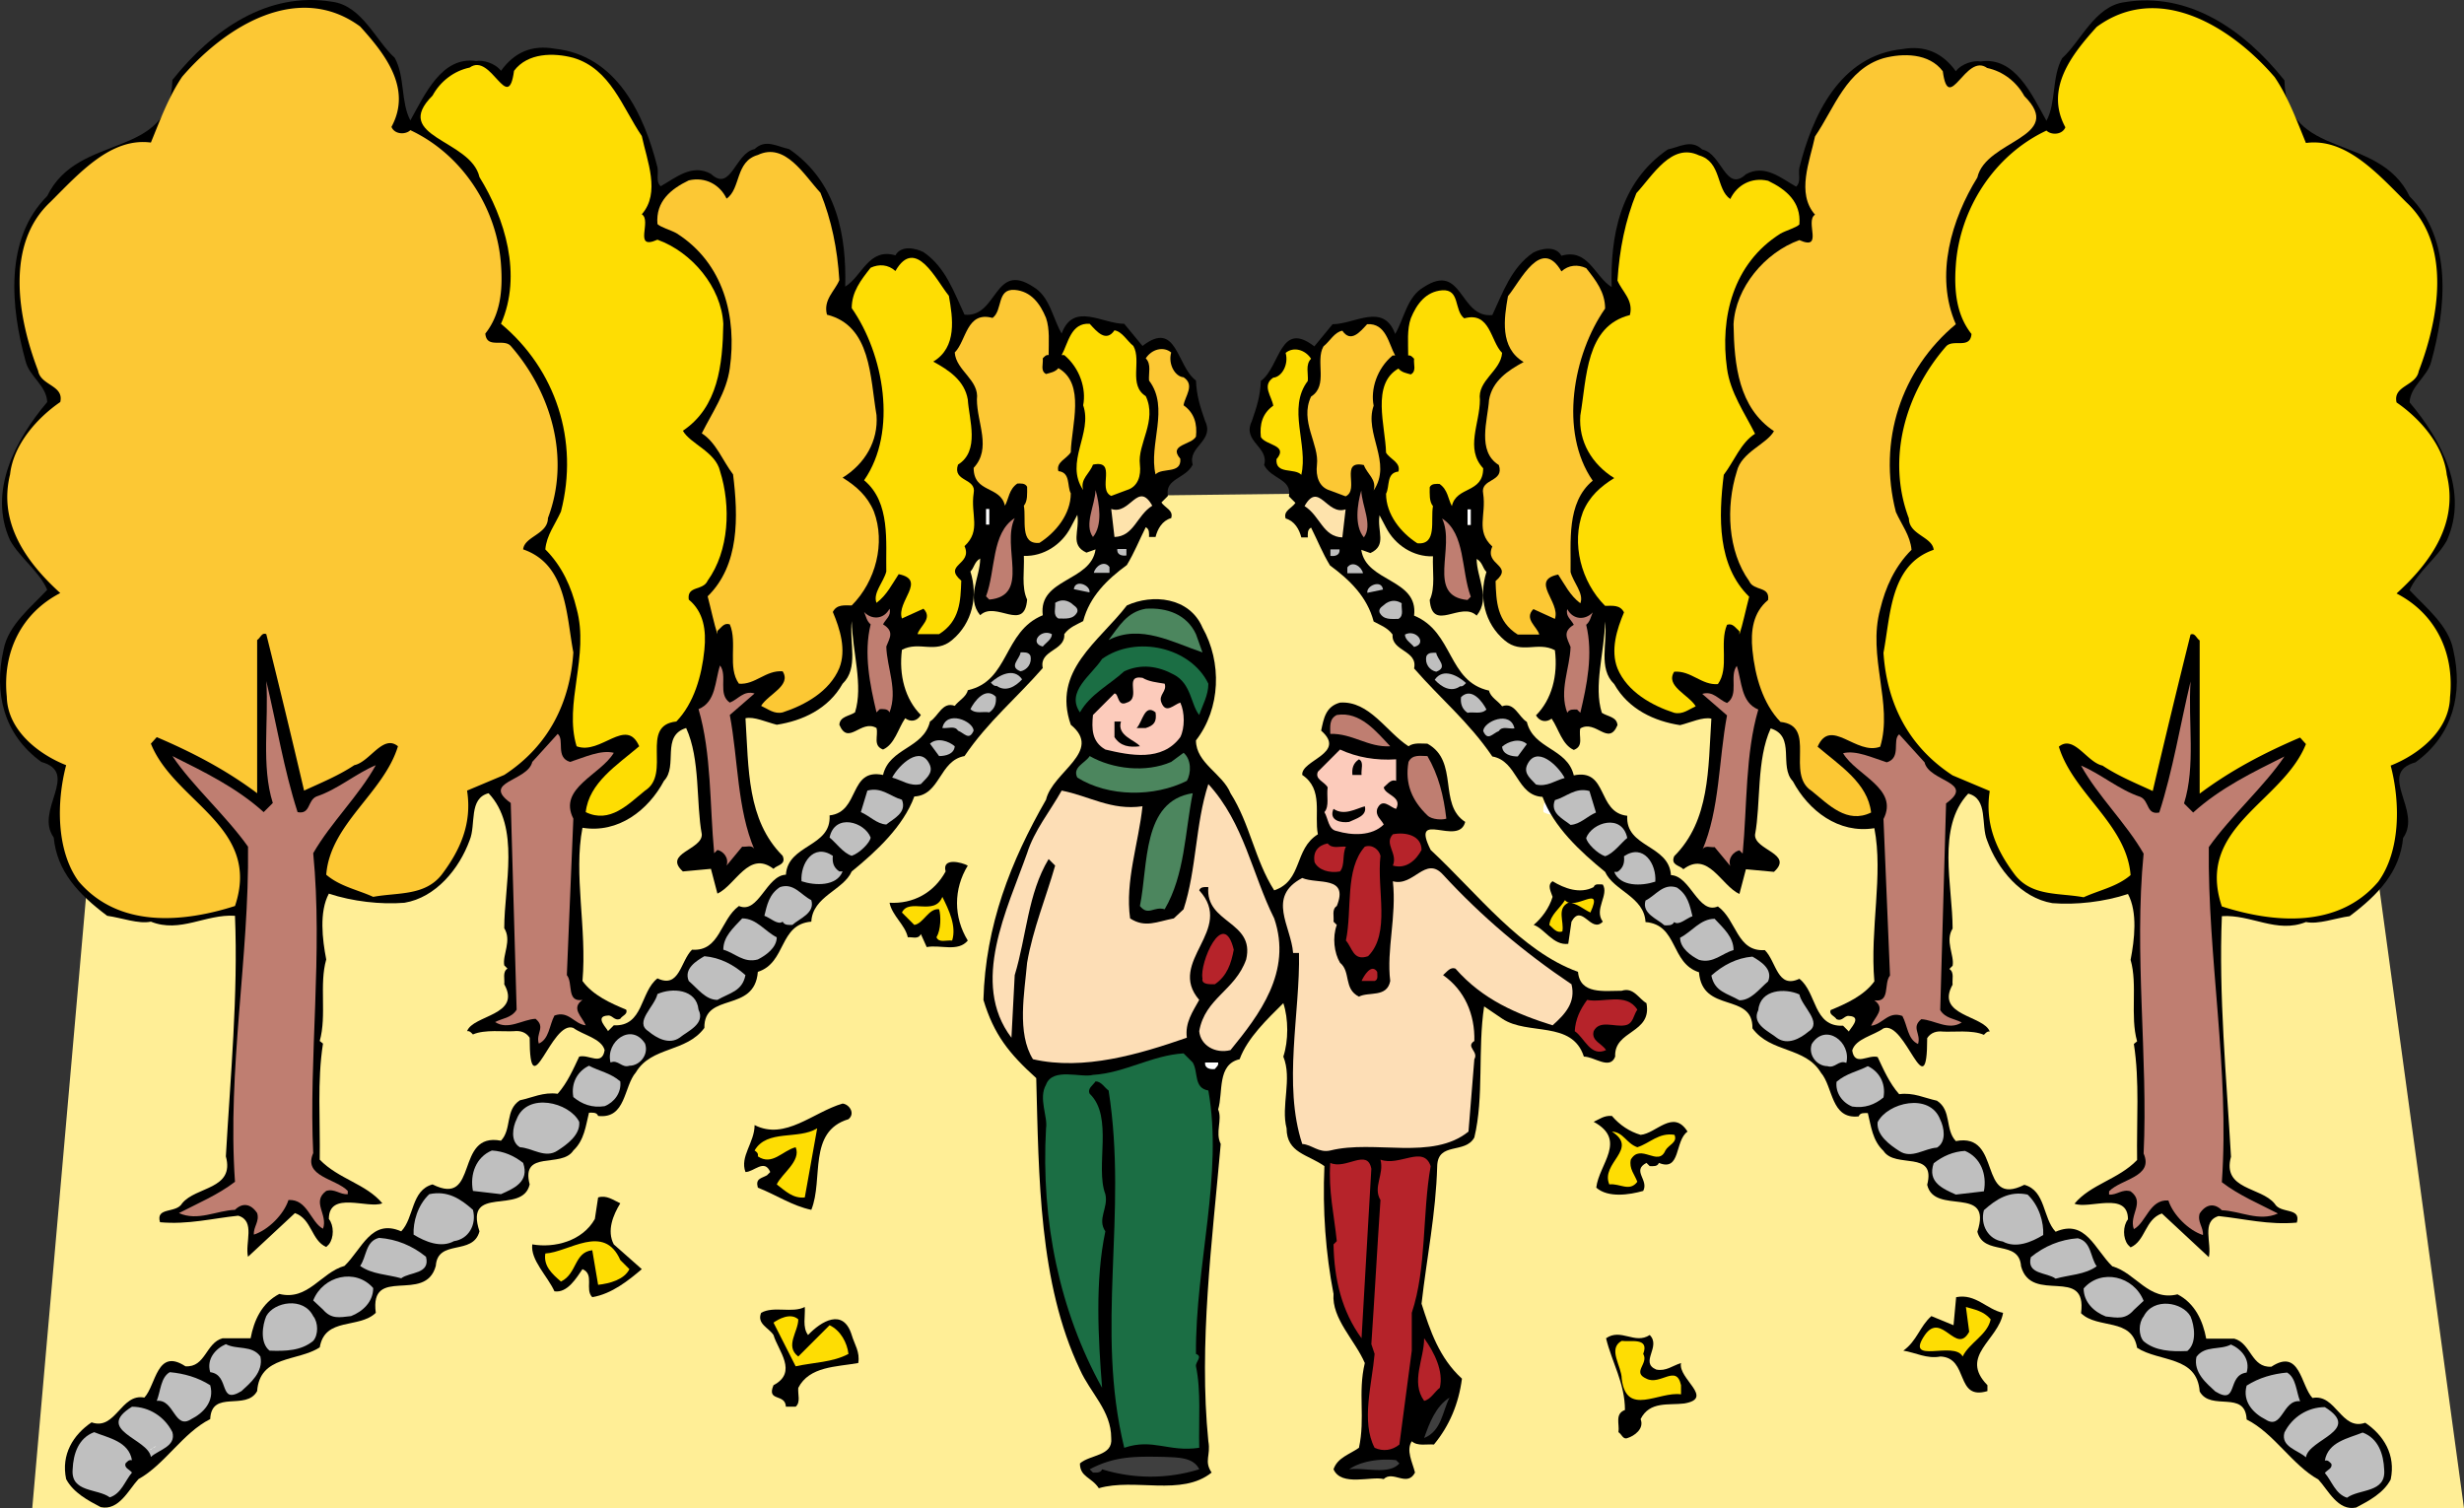
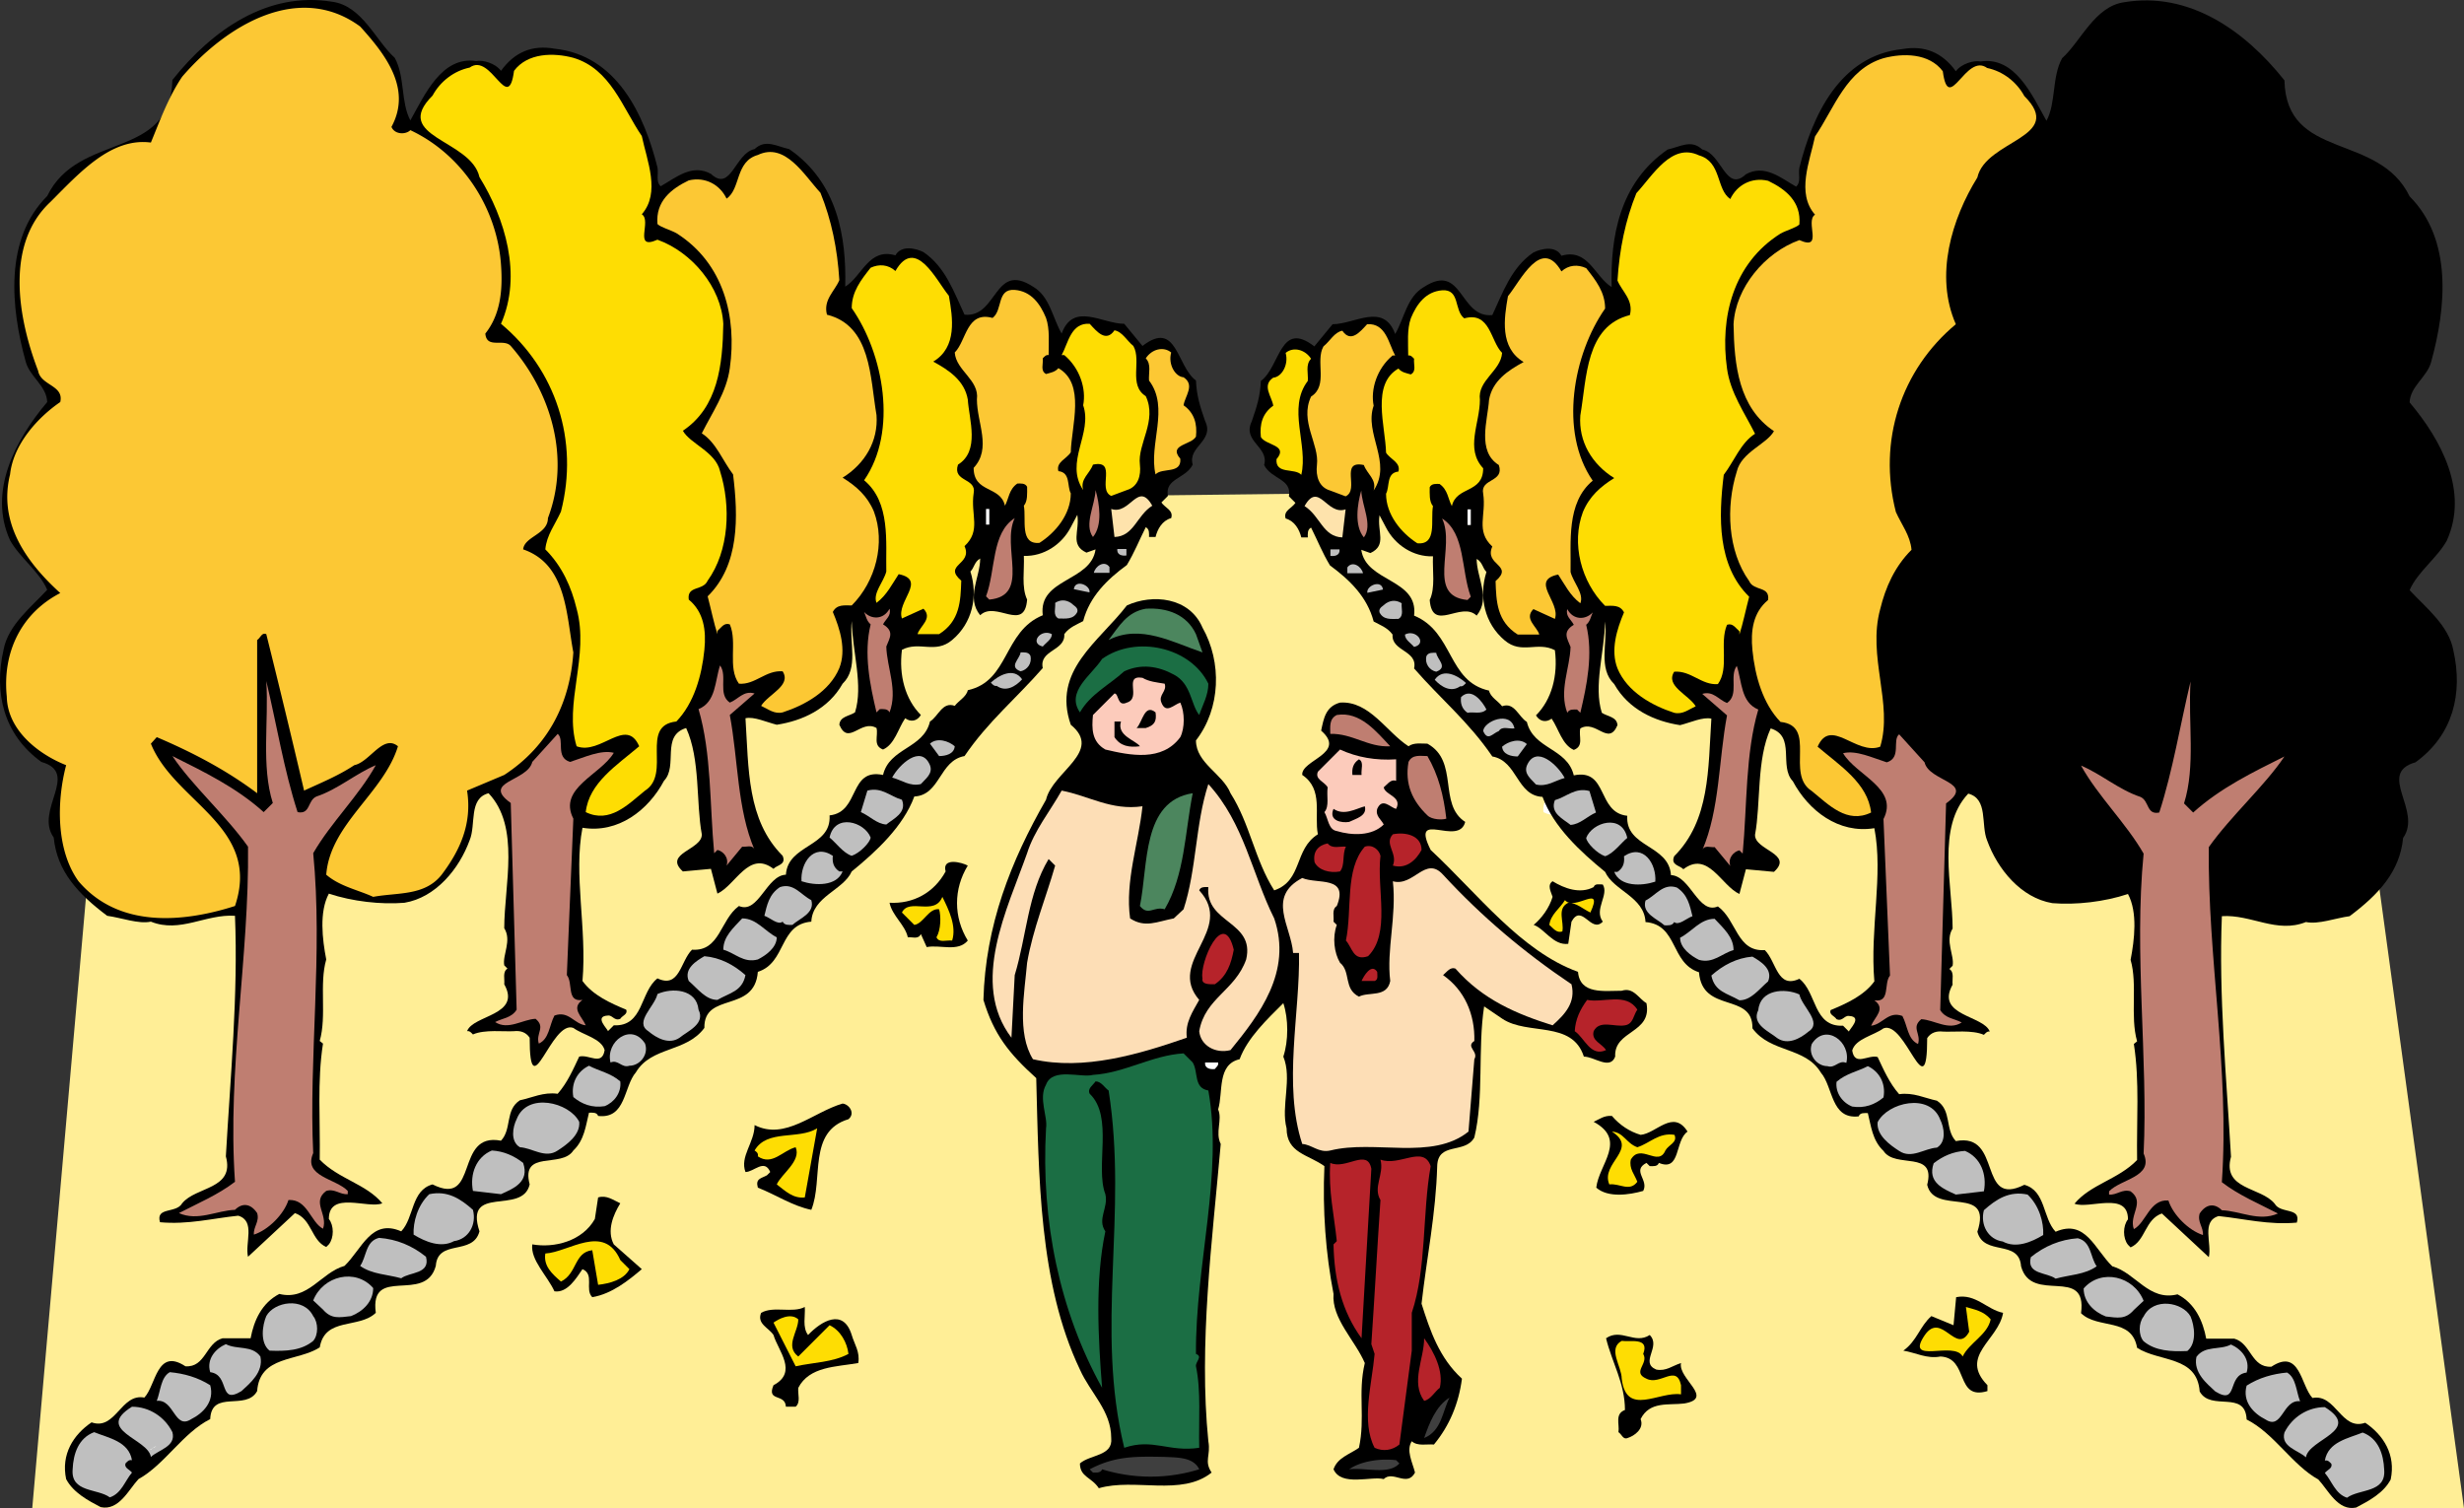
<svg xmlns="http://www.w3.org/2000/svg" width="403.973" height="247.301">
  <rect width="100%" height="100%" fill="#333333" stroke="none" />
  <defs>
    <clipPath id="a">
      <path d="M4 78h399.64v169.02H4Zm0 0" />
    </clipPath>
  </defs>
  <g clip-path="url(#a)" transform="translate(.332 .281)">
    <path fill="#ffee96" d="m403.645 247.02-22.98-168.348-361.282 4.273L4.953 247.02h398.692" />
  </g>
  <path d="M197.148 102.895c3.207 5.668 2.993 13.254-1.07 18.492 0 3.742 4.383 5.453 5.664 8.66 3.207 5.023 3.957 10.898 7.164 15.926 4.703-1.606 3.207-6.735 7.16-9.195-.64-3.208.961-7.375-2.562-9.727-.219-2.457 7.375-3.527 3.098-7.266.425-2.03.75-3.957 3.097-4.597 4.813-.32 7.59 4.808 11.227 7.16.851-.64 2.136-.426 3.097-.426 5.239 2.887 1.711 9.941 6.2 12.828-1.067 4.168-9.086-2.246-5.664 4.594 7.8 7.27 14.75 16.57 24.156 19.988.32 3.742 4.277 3.102 7.164 3.102 1.922-.64 2.777 1.281 4.058 2.031.961 5.023-5.343 4.379-5.128 8.762-.856 2.246-3.422 0-5.133 0-1.922-5.985-9.192-3.418-13.36-6.2l-2.992-2.03c-1.07 6.948 0 14.859-1.605 21.484-1.496 2.78-5.985.644-6.09 4.703-.215 7.804-1.711 14.965-2.567 22.554 1.391 4.383 2.887 8.872 6.625 12.293-.53 4.063-2.03 7.696-4.593 10.797-1.176-.11-2.672.32-3.633-.535-.965 1.496.105 3.418.531 5.129-1.281 2.461-3.633-.426-5.129 1.07-2.031-.535-6.949 1.282-8.23-1.605.64-1.922 2.672-2.457 4.168-3.527 1.07-4.915-.215-8.977.96-13.895-1.6-3.742-5.449-7.27-5.128-11.328-1.281-6.629-1.817-13.684-1.496-20.953-2.672-1.922-6.2-2.137-6.2-6.2-.964-3.632.961-8.12-.535-11.757.856-2.563.856-6.2 0-8.762-2.566 2.563-5.879 5.664-7.164 9.191-3.738.856-2.672 5.45-3.523 8.23.746 1.712-.535 3.743.426 5.665-1.391 15.926-3.633 32.816-2.032 48.742.426 2.352-.75 3.207.536 5.129-4.918 3.957-12.614.856-18.493 2.566-1.175-1.816-3.097-1.816-3.097-4.062 1.707-1.496 5.449-1.176 5.129-4.168 0-4.488-3.422-7.375-5.13-11.223-6.734-14.11-6.734-31.64-7.163-47.78-4.489-4.06-6.95-7.161-8.657-12.825.32-12.188 4.489-22.766 10.262-32.817 1.066-4.593 9.406-7.91 4.059-12.293-3.098-8.87 4.597-13.574 9.195-19.558 4.168-1.926 10.262-1.39 12.398 3.633" />
  <path fill="#4c865e" d="m196.078 103.965 1.07 2.992c-4.812-1.601-10.156-4.703-15.39-2.031 1.707-2.242 2.992-4.594 6.09-5.129 3.527-.215 6.734.961 8.23 4.168" />
  <path fill="#1b6e44" d="M198.11 112.09c0 1.922-.962 3.527-1.497 5.129-1.39-1.711-1.285-5.129-4.168-6.625-2.566-1.39-5.343-1.82-8.125-.535-2.457 2.242-5.558 3.738-7.265 6.734-2.356-3.422 1.922-6.094 3.632-8.765 5.56-3.958 14.536-1.926 17.422 4.062" />
  <path fill="#fccbbb" d="M190.95 112.09c.425 1.281-1.071 1.816-.536 3.098.746 1.925 2.031.32 3.098 0 .75 1.605.75 4.168 0 5.664-2.992 4.062-8.23 2.996-12.29 2.031-2.245-1.281-2.245-3.418-2.03-5.664l3.527-3.527c.746 0 .426 2.246 2.031 1.496 2.457-.75-.645-4.594 2.562-4.063 1.07.64 2.356.75 3.637.965" />
  <path d="M189.453 116.793c.215 1.496-.215 2.137-1.605 2.563h-1.496c.96-.961 1.285-4.063 3.101-2.563" />
  <path fill="#bf7e71" d="M227.93 122.348c-3.633.215-6.2-2.137-9.832-2.031 0-1.176-.215-2.457 1.07-3.098 3.848-.64 6.52 2.777 8.762 5.129" />
  <path d="M183.785 118.29c-.746 2.35 2.461 3.097 3.102 4.058-1.711.215-3.207 0-4.168-1.496v-2.563h1.066" />
  <path fill="#fccbbb" d="M228.895 124.488v3.528c-.856-.32-1.391.535-2.032 1.066.211 1.285 3.098 1.5 2.032 3.528-.965-.211-2.247-1.922-3.102 0-.32 1.175.64 1.71 1.07 2.566-1.926 1.926-5.238 1.816-7.695 1.07-1.39-.215-1.39-2.031-2.031-3.101.855-.961.32-2.672.535-4.063-.535-.96-2.14-1.281-1.606-2.562l3.633-3.637c2.781 1.285 5.88 1.82 9.196 1.605" />
-   <path fill="#4c865e" d="M194.582 128.016c-5.344 2.672-12.824 2.672-17.957-.535-.855-1.711 1.281-2.352 2.031-3.528 3.742 2.137 9.192 2.778 13.36.961l2.03-1.496c1.282 1.07 1.282 3.313.536 4.598" />
  <path fill="#bf7e71" d="M237.125 134.215c-.535.215-2.352.215-3.102-.535-2.457-2.352-3.742-5.129-3.097-8.766.64-1.281 1.922-.96 3.097-.96 1.817 3.097 2.672 6.519 3.102 10.261" />
  <path d="M223.227 127.051h-1.497c-.105-1.066.11-1.922 1.07-2.563.856.426.321 1.602.427 2.563" />
  <path fill="#fddeb6" d="M208.906 150.567c2.992 8.765-2.46 15.82-7.164 21.593-2.457.64-4.914-.75-5.129-3.101.961-5.45 5.88-6.625 7.696-11.758 1.496-6.305-6.735-5.879-6.2-11.863-.535 0-1.28-.106-1.496.535 5.985 6.52-5.453 11.648 0 17.957-1.066 1.922-2.351 3.742-2.031 6.2-7.695 2.67-16.887 5.448-25.227 3.526-2.671-4.277-1.386-10.902-.96-15.82.96-5.558 3.101-10.687 4.597-15.926l-1.07-1.07c-3.418 5.668-3.633 12.723-5.559 19.027l-.535 10.262c-6.84-8.98-.64-21.164 2.567-30.25 1.175-3.742 3.742-6.84 5.664-10.262 4.492.856 8.125 3.313 13.253 2.567-.64 6.09-2.882 12.293-2.03 18.383 2.46 1.605 4.386.535 7.163 0l1.602-1.497c2.14-6.52 1.926-14 4.062-20.52 5.88 6.411 7.16 14.75 10.797 22.017" />
  <path fill="#4c865e" d="M195.547 130.047c-1.285 6.41-1.285 13.36-4.598 19.023-1.816-.535-2.672 1.176-4.062-.535 1.39-6.73.32-17.207 8.66-18.488" />
  <path fill="#fff" d="M258.18 133.145c-1.387.75-3.743.75-5.13 0-.109-.961.106-1.922.962-2.563 1.496.64 3.742.531 4.168 2.563" />
  <path d="M223.762 132.184c.43 1.601-1.496 2.031-2.567 2.566-1.28.211-3.418-.215-2.562-2.14 1.71 1.175 3.633 0 5.129-.426" />
  <path fill="#b6232a" d="M233.062 139.344c-.855 1.601-2.46 3.207-4.703 2.566.856-2.03-1.496-3.527 0-5.132 2.137-.426 4.703.214 4.703 2.566m-12.398-.535c-.644 1.285-.11 2.996-.965 4.062-1.707.32-3.523-.21-4.168-1.496-.32-1.71.535-2.777 2.14-3.101.747.964 2.028.43 2.993.535m5.664 1.496c-.64 5.562 1.711 12.723-2.031 16.46-2.457.856-2.567-1.386-3.633-2.562 1.066-5.133-.215-11.652 3.098-15.394 1.285-.426 2.351.535 2.566 1.496" />
  <path d="M158.668 141.91c-2.352 3.848-2.352 8.446 0 12.293-1.606 1.922-4.488.64-6.734 1.067l-.961-2.137c-.426.96-1.496.43-2.137.535-.43-2.031-2.566-3.527-2.996-5.664 3.847.211 7.27-1.605 9.195-5.133-.64-2.351 2.672-1.496 3.633-.96" />
  <path fill="#fddeb6" d="M236.59 143.406c6.305 6.84 13.254 12.72 21.055 17.957.75 2.993-1.067 4.918-3.098 6.735-5.774-1.817-11.438-4.168-15.926-9.301-.855-.32-1.39.535-2.031 1.07 3.527 2.457 5.238 6.414 5.129 10.797-1.496.961.75 1.707 0 2.992l-.961 11.864c-5.985 4.812-15.39 1.285-22.66 3.101-1.922.426-2.993-.965-4.594-1.07-3.207-9.727-.324-21.59-.535-31.316h-.965c-.32-4.383-4.383-9.196 1.5-12.293 2.457 1.07 7.691-.43 5.664 4.593-.856.535-.43 1.711-.535 2.567l.535.535c-.75 2.031-.43 4.598.531 6.2 1.82 1.495.535 4.276 3.102 5.558 1.601-.856 4.597.215 5.129-2.567-.64-5.129 1.07-10.582.43-16.351 3.417.96 5.343-4.278 8.23-1.07" />
  <path d="M261.281 145.438c.211-.641.961-.426 1.496-.426 1.07 1.707-1.496 4.058 0 6.09-1.925 2.031-3.422-3.098-5.132 0l-.532 3.636c-2.46.32-3.957-2.566-5.668-3.101 1.285-1.07 2.567-2.777 3.102-4.598-.215-.746-.961-1.922 0-2.562 1.922 1.176 4.488 2.136 6.734.96" />
  <path fill="#fedd03" d="M156.102 154.203c-.961-.11-2.137.426-2.567-.535.75-1.281.75-3.527.43-4.598-1.711-.21-2.567 2.352-4.063 2.567l-2.03-2.031c1.175-2.457 5.347.64 6.628-2.567 1.066 2.14 2.352 4.813 1.602 7.164m104.644-4.597c-1.176-.536-2.246-1.602-3.633-1.602-1.926.961-.644 3.098-.965 4.703-.96.32-1.496-.535-2.136-1.07.215-1.711 1.71-2.672 2.566-4.063 1.602 1.926 6.414-2.886 4.168 2.032" />
  <path fill="#b6232a" d="M202.277 155.7c-.425 2.242-1.066 4.273-3.097 5.663-.75 0-2.246.106-2.032-.96-.535-2.461 3.418-11.758 5.13-4.704m23.515 3.633c0 .535.215 1.285-.426 1.496h-2.14c.324-.746 1.605-2.992 2.566-1.496m42.648 6.199c-.64.856-.64 2.352-2.03 2.567-1.712.32-4.169-.961-5.13.96-.43 1.606 1.39 2.032 2.031 3.102-2.566 1.176-3.527-2.03-5.132-3.101.105-1.922.855-3.528 2.03-5.13 2.673.536 6.415-1.284 8.231 1.602" />
  <path fill="#1b6e44" d="M195.547 174.192c.96 1.601.105 4.168 2.562 4.593 2.457 13.79-2.136 28.54-2.03 43.184 1.175.426-.106 1.281 0 2.031.855 4.063.429 8.871.534 13.36-5.023.75-7.59-1.602-12.293 0-4.808-19.774.64-38.157-2.562-58.575-.645-.425-1.18-1.496-2.14-1.496-.427.64-1.391 1.176-.962 2.031 3.953 3.743.856 11.973 2.567 16.461.535 2.247-1.391 4.063 0 6.094-1.711 8.016-1.176 17.528-.536 25.653-6.949-12.508-10.046-27.364-9.19-42.543.32-1.922-1.286-4.915 0-7.16 1.065-2.887 5.769-1.07 7.694-1.602 5.239-.324 9.618-3.207 14.856-3.528l1.5 1.497" />
  <path fill="#fff" d="M199.715 174.192c.105.53-.324.746-.535 1.066-.75.11-1.711-.105-1.606-1.066h2.14" />
  <path d="M139.105 183.488c-6.73 2.032-4.058 9.836-6.09 14.86-3.101-.64-5.773-2.461-8.765-3.637-.426-1.496.535-1.496 1.496-2.027l.535-.535c-.96-2.246-2.672 0-4.062 0-.961-2.567 1.496-4.813 1.496-7.696 5.023 2.563 9.62-2.14 14.43-3.527 1.07.105 2.136 1.602.96 2.562m129.872 2.567c2.566-.215 5.343-4.277 7.695-.535-2.137 1.496-1.07 6.629-4.703 5.133-.215.64-.961.53-1.496.53l-.536-.53c-2.457 1.28.43 2.777-.535 4.593-2.242.64-5.77 1.176-7.695-.535.43-3.848 5.133-7.8-.426-10.793.961-.43 1.711-1.07 2.992-.965 1.282 1.5 2.887 2.567 4.704 3.102" />
  <path fill="#fedd03" d="M131.945 196.317c-1.922.214-3.207-1.07-4.593-2.137.746-1.711 4.058-3.848 3.097-6.094-2.137.535-3.847 3.098-6.199 1.496.105-.535-.215-.75-.535-.96 2.031-3.528 7.164-1.712 10.262-3.637l-2.032 11.332m136.496-8.231c2.032-.64 3.528-2.457 6.094-2.031.535 1.281-.96 1.601-1.496 2.566-1.176 2.778-4.062-1.285-5.668 1.496-.32 1.496.645 2.457 1.07 3.633-1.28 1.711-2.886.215-4.593.43-1.5-3.527 4.914-5.774.425-8.66 1.922.11 2.352 1.925 4.168 2.566" />
  <path fill="#b6232a" d="M234.559 191.184c-1.391 7.804-.641 16.676-3.098 24.05v6.2l-2.031 15.394c-1.176.961-2.676 1.176-4.063.532-2.246-4.274-.43-10.473 0-15.391l-.535-1.602c.535-7.804.961-15.714 1.496-23.625-1.281-2.136.64-4.168 0-6.625 3.102 1.176 7.055-2.46 8.23 1.067m-9.726.429-1.605 27.79c-3.207-4.383-4.489-9.618-4.594-15.391l.535-.535c-.43-4.274-1.39-8.23-1.07-12.824 2.566 1.175 6.093-2.461 6.734.96" />
  <path d="M101.695 197.278c-1.175 1.925-2.242 4.488-1.066 6.734l4.594 4.062c-2.137 1.817-4.914 4.063-8.121 4.594-1.286-1.281.425-3.738-1.606-4.594-.96 1.391-2.457 3.954-4.594 3.633-1.175-2.566-3.957-5.129-3.636-7.695 3.636.64 8.23-.535 10.261-4.168l.535-3.527c1.391-.43 2.458.425 3.633.96" />
  <path fill="#fedd03" d="M103.191 208.074c-.851 1.711-3.203 2.352-5.129 2.567l-.96-5.668c-2.993.32-2.461 3.847-5.133 5.133-1.496-1.286-2.883-2.567-2.563-4.598 3.848-.215 9.617-5.023 12.29 1.07l1.495 1.496" />
  <path d="M328.406 215.235c-.75 4.488-7.27 7.054-2.566 11.863v.965c-5.344 1.601-2.992-5.453-7.695-5.668-2.247.43-4.063-.64-6.094-.961 2.246-1.602 2.672-3.953 4.597-5.664l3.633 1.496.43-4.598c3.207-.64 5.023 2.031 7.695 2.567" />
  <path fill="#fedd03" d="M326.375 216.305c-.535 2.566-3.527 3.848-4.598 6.09-1.386-2.672-9.617 1.5-6.199-3.524 2.781-3.957 5.133 3.418 7.27-.535l-.536-4.062c1.391.425 2.887.64 4.063 2.03" />
  <path d="M131.945 214.274c.11 1.496-.425 3.312.535 4.597 2.137-2.246 5.774-4.492 7.16 0 .43 1.496 1.391 2.778 1.07 4.594-3.632.64-8.015.535-9.831 4.063-.11 1.07.426 2.351-.43 3.097h-1.601c-.11-2.242-3.207-.746-2.032-3.527 4.063-2.137.746-5.664 0-8.227-.75-1.176-2.78-1.82-2.03-3.636 2.03-1.176 5.128.109 7.16-.961" />
  <path fill="#fedd03" d="M130.879 216.305c0 2.031-2.246 4.383 0 6.09l5.129-5.13c1.816.856 2.887 2.888 3.097 4.704-2.562 1.39-5.77 1.39-8.656 2.031l-3.633-7.16c.746-.535 2.778-1.71 4.063-.535" />
  <path d="M270.473 218.871c1.922 1.922-1.711 4.489 1.07 5.664 1.602.32 2.672-.64 4.059-1.07-.532 2.566 5.558 5.773.535 6.629-2.563.32-5.664-.43-7.16 2.562.64 1.606-1.07 2.782-2.137 3.102-.75.32-.961-.64-1.496-.961.21-1.285-.645-2.996 1.066-3.637 0-4.382-2.137-7.8-3.098-11.757 2.458-1.708 4.704 1.07 7.16-.532" />
  <path fill="#b6232a" d="M236.055 227.528c-.856.64-1.496 1.921-2.567 2.136-2.242-3.097 0-6.84 0-10.261 1.711 2.351 3.207 5.453 2.567 8.125" />
  <path fill="#fedd03" d="M269.402 221.969c.965 1.601-1.922 2.992.535 4.062 2.247 1.176 4.918-2.46 5.665 1.067v1.5c-3.633-.535-8.977 3.738-9.723-2.567 0-2.03-2.356-4.918 0-6.199 1.387.215 4.594-.64 3.523 2.137" />
  <path fill="#3f3f3f" d="M237.656 229.13c-1.176 2.245-1.281 5.452-4.168 6.628.856-2.457 1.926-5.238 4.168-6.629" />
  <path d="M64.715 9.477c1.71 3.097.96 7.27 2.562 10.261 2.352-4.171 5.133-10.582 10.797-9.726 1.07-.215 3.102.32 4.063 1.601 2.242-3.101 5.129-4.273 8.765-3.632 10.258 1.066 14.75 10.902 16.887 19.453.215 1.07-.32 2.351.535 3.101 2.457-1.39 5.13-3.742 8.23-2.03 3.313 3.097 3.954-3.423 7.16-4.063 1.817-1.711 3.638-.43 5.669 0 7.91 5.449 9.402 14.32 9.191 22.55 2.778-1.707 3.848-6.41 8.23-5.129.962-1.71 3.313-1.175 4.594-.535 3.637 2.461 5.024 6.63 6.735 10.262 5.453.535 4.808-8.766 11.222-4.598 2.782 1.606 3.207 5.133 4.704 7.696 1.925-5.235 6.628-1.602 10.261-1.602l2.992 3.633c5.668-4.379 5.56 3.316 8.766 5.668.11 2.457.64 4.168 1.496 6.625 1.606 3.316-2.887 4.168-2.027 7.164-1.18 2.348-4.598 2.242-4.067 5.129l-1.066 1.07c.535.852 2.031 1.281 1.602 2.563-1.496.43-2.243 1.816-2.563 3.101h-1.07c0-.535.105-1.285-.535-1.605-1.176 2.355-1.817 4.062-3.098 6.199-3.207 2.352-6.094 5.133-7.164 9.195-.961.532-2.242.961-3.098 2.137.211 2.781-4.168 2.566-3.527 5.559-4.277 4.914-8.98 8.765-12.828 14.43-4.168.75-3.953 6.413-8.23 6.628-1.817 4.914-6.2 8.977-10.262 12.29-1.387 3.1-6.41 4.062-6.625 8.23-5.344.43-4.063 6.734-8.766 8.23-.535 6.84-8.871 3.207-8.766 9.192-2.992 4.062-8.656 2.996-11.222 7.27-2.032 2.35-1.602 7.694-6.2 7.16-.214-.641-.96-.532-1.496-.532-.535 2.137-.75 4.488-2.566 6.2-1.922 2.991-8.656-.216-7.16 5.558-1.176 5.129-10.797-.11-8.23 7.695-1.07 4.063-6.84 1.176-7.16 5.664-1.712 6.305-10.903-.215-9.837 7.696-2.777 2.671-8.336.64-9.191 5.664-3.633 2.351-9.832 1.285-10.262 7.164-1.816 3.312-7.48-.32-7.695 4.593-4.488 2.247-7.48 7.485-11.758 9.836-1.602 1.711-3.207 5.239-6.2 4.594-2.03-1.066-4.487-2.351-5.663-4.594-.856-4.062 1.176-7.27 4.168-9.3 3.953 1.39 4.808-4.809 8.656-4.063 1.926-2.031 2.031-8.23 6.734-5.129 3.313.215 3.313-3.847 6.094-4.597h4.594c.535-2.883 1.82-5.77 4.703-7.266 4.703 1.176 6.844-3.527 10.691-4.598 2.883-2.777 4.383-7.804 9.297-5.664 2.14-2.246 1.606-6.734 5.133-7.695 7.695 3.848 3.527-8.66 11.223-7.164 1.816-1.922.64-5.024 3.097-6.625 2.032-.43 3.852-1.39 6.2-1.07 1.605-1.817 2.566-4.063 3.53-6.094 1.602-.426 3.74 1.605 4.169-1.067-.535-1.925-3.528-2.46-5.133-3.636-3.633-1.387-7.16 13.468-7.16 1.605-.64-.96-1.606-1.176-2.567-1.07-1.601.11-4.808-.32-6.734.535-.215-.215-.535-.64-.96-.535.96-2.672 8.976-2.563 6.093-7.696.105-.855-.32-2.03.531-2.566l-.531-.531c-.32-1.711 1.281-4.063 0-6.094 0-7.055 2.672-16.57-2.567-22.125-3.312.852-2.03 5.129-3.101 7.695-1.707 4.703-5.555 9.407-10.688 10.262-3.847.32-8.55-.215-12.398-1.496-1.606 2.992-1.07 7.48-.43 10.793-1.176 4.062.11 9.195-1.066 13.363l.535.426c-.965 6.094-.43 12.719-.535 19.027 3.098 3.207 7.59 3.953 10.262 7.16-2.352.961-8.766-2.136-8.766 2.567.855 1.066.855 3.098 0 4.168l-.43.426c-2.457-1.067-2.351-4.594-5.129-5.555l-7.695 7.16c-.535-2.246 1.281-5.879-1.605-6.734-4.168.426-8.23 1.496-12.825 1.07-.75-2.566 2.672-1.39 3.633-3.101 2.246-2.778 8.66-2.247 7.164-7.696.746-13.039 2.028-26.508 1.496-39.441-4.812-.32-8.98 2.887-13.789.96-2.031.43-4.812-.64-7.164-.96-4.703-3.528-8.23-7.27-8.762-12.828-3.207-4.489 4.383-10.582-2.03-12.399-6.2-4.488-7.805-11.328-6.2-18.383.746-4.062 4.594-7.054 7.16-9.836-1.281-2.992-4.488-5.238-6.094-8.125-3.632-8.015.856-16.457 6.094-22.656-.105-2.672-2.887-4.168-3.527-6.629-2.457-8.87-3.528-20.093 3.527-27.148 5.13-10.582 20.203-5.774 20.524-19.027C34.89 4.774 43.976-1.426 54.453.285c4.914.64 7.16 6.41 10.262 9.192" />
  <path fill="#fcc834" d="M59.047 4.344c4.062 4.492 8.555 10.156 5.133 16.46.535 1.286 2.351 1.286 3.097.536 8.66 4.063 14.22 12.934 14.86 22.02.32 4.277-.106 8.23-2.567 11.328.215 2.566 2.992.75 4.168 2.03 6.63 7.59 9.836 18.388 6.094 28.22 0 2.672-3.848 2.992-4.062 5.132 7.164 2.458 7.054 10.688 8.23 16.887-.535 8.125-3.953 15.285-11.328 20.094l-6.094 2.566c.856 5.453-1.176 9.836-4.168 13.79-2.781 3.527-7.27 2.886-11.223 3.632-2.566-1.172-5.453-1.707-7.699-3.633.645-8.336 9.41-13.359 11.758-21.058-2.457-2.031-4.594 2.566-7.16 3.101-2.566 1.711-5.45 2.887-8.23 4.168a1823.856 1823.856 0 0 0-6.2-25.652c-.746-.32-.96.64-1.496.961v25.121c-5.129-3.852-10.687-6.734-16.46-9.195l-.962 1.07c3.848 9.621 18.172 13.574 13.79 26.613-8.34 2.676-19.028 3.743-25.657-4.058-3.633-5.024-3.633-12.934-2.027-19.028-4.598-1.816-9.621-5.773-9.73-11.222-.747-7.27 2.355-13.684 8.765-16.996-5.77-5.239-10.152-11.649-8.23-19.453.535-4.918 4.492-9.301 8.23-11.864.644-2.781-3.207-2.672-3.633-5.133C3.04 52.445.687 40.153 8.277 33.098c4.809-4.809 9.942-10.582 16.461-9.727 1.496-3.633 2.887-7.48 5.13-10.797C37.136 4.133 49-3.03 59.046 4.344" />
  <path fill="#fedd03" d="M105.223 22.3c.855 4.063 3.101 9.302 0 12.83 1.71 1.065-1.496 5.983 2.566 4.167 5.664 2.031 10.477 7.805 10.797 13.79-.11 6.733-.856 13.679-6.629 17.53 1.176 2.137 5.344 3.418 6.094 6.625 1.816 5.774 1.496 13.043-2.031 17.957-.75 1.711-3.422.75-3.098 3.102 2.457 2.031 2.883 5.023 2.562 8.23-.425 4.274-1.71 8.762-4.593 11.758-6.094.64-.75 8.551-5.133 11.328-2.778 2.246-5.77 5.453-9.727 3.528.535-4.809 5.13-7.696 8.766-10.797-2.137-4.914-6.309 1.5-10.262 0-2.137-7.055 2.137-14.75 0-22.551-.855-3.527-2.351-6.95-5.129-9.727.211-2.351 1.602-4.062 2.563-6.199 2.996-11.652-.856-23.304-9.832-30.785 3.527-8.016.64-17.316-3.528-24.05-1.39-6.2-14.539-6.52-7.695-13.36 1.281-2.352 3.527-4.063 6.09-4.598 3.531-2.566 6.308 7.805 7.27.535C86.52 8.621 90.792 8.621 94 9.477c6.094 1.816 8.02 8.12 11.223 12.824" />
  <path fill="#fcc834" d="M134.512 31.602c1.816 4.488 2.781 9.191 3.097 14.324-.746 1.816-2.672 3.207-2.03 5.664 7.269 1.816 7.058 10.262 8.124 16.46.32 4.278-1.922 8.017-5.558 10.263 2.246 1.39 4.062 2.992 5.132 5.558 1.922 5.13.32 11.434-3.636 15.39-1.176 0-2.457-.214-3.098 1.071 1.176 2.778 2.242 6.2 1.066 9.192-1.601 3.847-5.664 6.093-9.297 7.27-1.39.32-2.351-.536-3.527-1.071 1.176-1.926 5.024-3.313 3.527-5.664-2.78-.215-4.488 2.242-7.164 2.031-1.921-2.672-.21-6.734-1.496-9.73-.96-.32-1.386.535-2.03 1.07v.535c-.532-1.605-1.067-4.168-1.602-6.2 5.238-5.132 5.023-13.042 4.167-19.987-1.71-2.247-2.777-5.239-5.128-6.735 1.71-3.422 4.062-6.734 4.593-10.687 1.176-8.34-.96-17.211-8.761-22.13-.965-.53-2.567-.96-3.102-1.495-.32-3.739 2.246-5.77 5.133-7.16 2.777-.641 5.129.75 6.2 2.992 2.35-1.602 1.386-6.09 5.128-7.16 4.488-2.137 7.59 3.312 10.262 6.199" />
  <path fill="#fedd03" d="M155.566 48.492c.645 3.633 1.391 8.442-2.562 10.793 2.562 1.391 5.129 3.102 5.664 6.2.215 3.312 2.031 8.445-1.606 10.691-.96 2.883 3.102 2.137 2.567 4.703-.531 3.524 1.281 6.09-1.496 8.656 1.39 3.098-3.633 2.993-.535 5.664-.106 3.313-.211 6.63-3.633 8.766h-3.528c.32-1.281 2.567-2.566.961-4.168l-3.527 1.602c-.96-2.778 4.172-6.305-.531-7.266-1.07 1.602-1.926 3.418-3.637 4.703-.64-1.605 1.176-3.422 1.606-5.133-.11-4.808.746-11.328-3.637-14.965 5.558-8.015 3.207-20.734-2.031-28.218 0-2.672 1.496-4.594 3.101-6.625 1.39-.64 2.887-.535 4.063.535 3.312-5.774 6.73 1.601 8.761 4.062" />
  <path fill="#fcc834" d="M171.496 52.125c.64 1.817.426 4.063.426 6.09-.426-.105-.746.324-.961.535.105.965-.43 2.031.535 2.567.746-.215 1.496-.32 2.027-.961 4.493 2.562 2.141 9.406 2.032 13.789-.64 1.066-2.457 1.601-2.032 3.097 2.032.215 1.391 2.461 2.032 3.637 0 3.418-2.457 6.41-5.13 8.121-3.312.32-2.136-3.847-2.566-6.09.645-.75.536-2.03.536-3.101-.32-.64-1.07-.535-1.602-.535-1.39.96-1.39 2.457-2.031 3.636-.75-3.316-5.133-2.03-5.133-6.203 2.992-3.207.535-7.375.535-11.222.43-3.207-3.422-4.704-3.633-7.696 1.922-1.922 1.922-6.84 6.2-5.664 1.71-1.285.64-4.812 3.632-4.597 2.672.214 4.168 2.246 5.133 4.597" />
  <path fill="#fedd03" d="M182.719 54.156c1.281.215 2.031 1.711 3.097 2.563 1.391 2.46-.855 6.414 2.032 8.23 1.925 4.063-1.387 7.805-.961 11.227.215 1.816-.32 3.633-2.137 4.168l-2.566.96c-2.352-1.07 1.07-5.984-2.993-5.128-.535 1.496-2.136 2.348-1.605 4.168-3.098-4.598 1.605-9.3 0-13.899.535-2.671-.531-6.09-3.098-8.23h-.43c1.07-1.922 1.497-5.344 4.598-5.129 1.176 1.285 2.672 3.102 4.063 1.07" />
  <path fill="#fcc834" d="M194.047 61.852c1.926 1.281.215 3.097 0 4.593 1.816 1.286 2.246 3.102 2.031 5.133-.75 1.39-4.598 1.282-2.566 3.633.215 2.567-2.992 1.39-4.059 2.567-1.176-4.918 2.352-10.903-1.07-15.391-.106-1.176.426-2.672-.535-3.637.96-1.496 2.886-2.031 4.168-.96-.536 1.925.64 3.956 2.03 4.062" />
  <path fill="#bf7e71" d="M179.191 88.04c-1.496-2.032.32-5.13.426-7.696.64 2.242 1.176 5.77-.426 7.695" />
  <path fill="#fee3ac" d="M188.918 82.91c-2.566 1.602-2.992 5.02-6.2 5.13l-.534-4.598c3.097 1.07 4.382-4.704 6.734-.532" />
  <path fill="#fff" d="M161.66 83.442h.535v2.566h-.535v-2.566" />
  <path fill="#ffee96" d="m178.121 90.602 1.496-.532c-.746 5.344-9.406 4.704-8.656 10.797-6.52 2.672-5.453 10.793-12.293 12.29-.215 1.07-1.496 1.71-2.137 2.566-2.031-.75-2.672 1.71-4.062 2.566-1.07 4.489-6.63 4.274-7.696 8.762-5.668-1.176-3.742 6.094-8.765 6.629.32 5.238-6.84 4.703-7.16 9.726-3.207.106-4.493 6.52-7.7 5.13-3.097 2.245-3.097 7.484-7.695 7.163-1.922 1.922-2.031 6.414-5.664 4.704-2.887 2.242-2.242 7.91-7.16 7.695l-.961.96c0-.32-2.356-2.456 0-2.562.746-.11 1.066.961 2.027.532.325-.532 1.285-.747.965-1.497-2.566-1.066-5.453-2.351-7.164-4.703.75-8.656-1.496-17.422 0-25.117 5.879.961 10.797-2.887 13.363-7.695 2.352-2.461-.535-7.375 3.633-8.66 2.352 5.132 1.606 12.293 2.567 17.422.105 2.566-6.414 3.101-3.102 6.093l4.598-.426 1.066 4.063c2.996-1.39 5.133-7.164 9.195-4.063.536-.64 2.137-.64 1.496-2.14-5.878-5.875-5.558-14.32-6.093-22.55 1.39-.321 3.422.64 5.133 1.065 4.168-.64 8.441-2.562 10.793-6.73 2.671-2.566 1.07-6.734 1.496-10.262.109 5.024 1.925 10.582.535 14.965-.961.64-2.457.64-2.567 2.027 1.496 3.528 3.528-.96 6.094.536.32 1.285-.64 2.886 1.07 3.527 1.922-.855 2.457-3.418 3.633-5.129.856.64 1.926.535 2.567-.535-2.567-2.566-3.633-6.52-3.102-10.688 2.887-1.496 5.453.747 8.23-1.605 3.317-2.777 4.278-7.16 2.997-11.223.64-.64.64-1.601 1.601-2.136 0 3.097-2.351 6.414 0 9.3 2.567-2.46 7.27 2.883 7.696-2.566-.961-2.031-.426-4.813-.536-7.164 3.207.11 6.2-1.817 7.696-4.703l1.07-2.031c.43 2.675-1.281 4.917 1.496 6.199" />
  <path fill="#bf7e71" d="M166.363 84.938c-2.246 4.703 2.672 12.722-4.168 13.363l-.535-.535c1.606-4.278.856-10.367 4.703-12.828" />
  <path fill="#bfbfbf" d="m178.621 97.125-2.566-.535c.215-1.71 2.78-.64 2.566.535m3.277-4.168v.961h-2.566c.215-1.07 1.711-2.14 2.566-.96m-5.273 7.374c-.64 1.281-1.926 1.067-3.102 1.067-.96-.532-.425-1.711-.53-2.563.855-.535 1.706-.535 2.562 0 .43.426 1.285.746 1.07 1.496" />
  <path fill="#bf7e71" d="M144.773 102.36c1.922 1.18 1.067 2.246.536 3.636.105 3.528 1.921 7.16.53 10.797-.32-.644-1.066-.535-1.6-.535l-.536.535c-1.066-4.492-2.137-9.621-.96-14.433-.641-.532-.75-1.282-1.071-2.028 1.176 1.281 3.207 1.281 4.168-.535.32 1.176-.64 1.711-1.067 2.563" />
  <path fill="#bfbfbf" d="M184.676 91.067c-.746.109-1.602-.106-1.496-1.067h1.496v1.067m-12.219 12.898c0 .855-.96 1.39-1.496 2.031-2.246-.535-.32-2.992 1.496-2.031m-4.883 7.41c-1.066 1.176-2.672 2.137-4.168 1.07-.426.106-.746-.32-.96-.535 1.28-1.175 3.741-2.566 5.128-.535m1.356-3.883c.32 1.282-.535 2.352-1.606 2.567-2.027-.75-.105-2.031 0-3.102.535 0 1.285-.105 1.606.535" />
  <path fill="#bf7e71" d="M119.652 115.188c1.391-.535 2.246-2.032 4.063-1.496l-4.063 3.527c1.391 7.375 1.176 15.39 4.063 22.125-.32-.961-1.39-.426-2.031-.535l-2.563 3.101c.426-1.28-.535-2.351-1.5-2.566l-.531.535c-.75-8.016-.43-16.355-2.567-23.621 2.887-1.176 2.672-4.598 3.528-7.164 1.281 1.71-.43 4.703 1.601 6.094M48.79 133.145c2.136.425 1.6-1.922 3.097-2.563 3.527-1.18 6.414-3.742 9.726-5.133-2.777 5.024-7.375 9.407-10.261 14.43 1.605 16.356-.747 33.668 0 49.168-1.711 3.848 3.742 4.168 5.664 6.2v.534c-1.282.106-2.137-.96-3.528-.535-2.457 1.817.324 3.848-.531 6.2-2.031-1.067-2.566-4.915-5.664-4.704-.75 2.352-3.316 4.918-5.668 5.668-.105-1.285.965-2.14.535-3.527-1.07-1.605-2.457-1.711-3.633-.535-2.992.105-6.093 1.922-9.195.535 3.102-1.605 6.414-2.996 9.195-5.133-1.285-18.492 2.352-36.875 2.137-54.941-3.633-5.13-9.191-10.047-12.398-14.856 5.129 2.567 10.472 5.13 14.964 9.192l1.497-1.496c-1.926-6.094-.641-13.36-1.07-19.989 1.71 7.16 2.886 14.535 5.132 21.485" />
-   <path fill="#bfbfbf" d="M163.266 114.227c.105.96-.11 1.922-1.07 2.566-.962-.215-2.247.32-3.098-.535.64-1.285 2.457-3.742 4.168-2.031m-3.637 5.558c-.746 1.711-1.496.426-2.567 0-.53-.855-1.601-.32-2.562-.43.64-2.992 5.023-1.175 5.129.43" />
  <path fill="#bf7e71" d="M93.465 124.914c2.351-.746 5.023-2.031 7.164-1.496-2.14 3.633-9.195 5.774-6.629 10.797l-1.066 25.652c1.066 1.282-.11 4.489 2.562 4.063-1.922 1.39-.105 2.672.535 4.168-1.922-.215-2.777-2.457-5.129-1.602-.855 1.602-.855 3.848-2.566 4.594-.535-1.71 1.176-2.672-.535-4.062-2.137.109-4.489 1.925-6.625.535 1.176-.641 2.672-.641 3.527-2.032l-.965-33.882c-4.914-3.528 2.782-3.528 3.528-6.735l4.168-4.597c1.18.964-.426 3.851 2.03 4.597" />
  <path fill="#bfbfbf" d="M156.531 122.348c-.11 1.285-1.496 1.605-2.566 1.605l-1.496-2.031c1.176-1.07 3.097-.426 4.062.426m-4.062 3.102c.535 1.39-.75 2.245-1.496 3.1-1.817.427-3.102-.644-4.703-1.07 1.07-2.03 4.703-5.558 6.199-2.03m-4.598 5.663c.856 2.141-1.387 3.102-2.562 4.063-1.606-.106-2.672-1.39-4.172-2.031l1.07-3.528c2.352-.64 3.742.965 5.664 1.496m-5.129 6.2c-.105.855-1.816 2.566-3.101 2.992-1.387-.426-2.672-2.242-3.633-2.992.855-4.059 5.773-2.563 6.734 0m-6.199 2.992c-.11 1.07.105 1.926 1.066 2.566h.536c-.961 2.461-4.489 2.352-6.735 1.606-.21-2.887 1.926-6.309 5.133-4.172m-3.527 7.269c.64 2.137-1.926 2.993-3.102 4.063-.531 0-1.281.105-1.602-.535-.75.64-2.03-.64-2.992-.961.426-1.711.746-3.528 2.563-4.703 2.246-.75 3.422 1.28 5.133 2.136m-5.664 6.094c0 1.711-1.82 2.992-3.102 3.633-2.352.64-3.742-1.066-5.664-1.602 0-2.136 1.601-3.527 3.098-5.132 2.351 0 3.742 2.14 5.668 3.101m-5.133 6.199c-.535 2.672-2.567 2.887-4.598 4.063-1.922 0-3.203-1.817-4.7-3.102-.855-2.031 1.282-3.312 2.563-4.062 2.567.215 4.813 1.39 6.735 3.101m-7.696 5.664c1.176 2.352-1.816 3.528-3.101 4.598-1.707 1.176-3.738.106-5.129-1.07-2.352-1.496 1.07-4.063 1.496-6.09 2.352-1.07 6.414-.856 6.734 2.562m-8.765 5.559c.64 1.816-.856 3.633-2.567 3.633-1.28.43-1.816-1.067-3.097-.531-.856-3.422 3.422-6.63 5.664-3.102m-4.063 6.2c.215 1.816-.96 3.421-2.562 4.062-2.031.32-3.742-.32-5.133-1.496-.426-2.352.75-4.278 2.566-5.133 1.602.855 3.528 1.176 5.13 2.566m-6.731 6.629c.21 2.137-2.031 3.738-3.531 4.703-2.028 1.387-4.168-.43-6.2-.535-1.601-.96-1.175-3.312-.53-4.598 1.706-4.488 8.655-2.777 10.26.43m-9.194 6.735c1.07 3.097-1.497 4.167-3.633 5.128l-4.598-.535c-.535-2.777.535-5.558 3.102-6.625 1.921.106 3.632.856 5.129 2.032m-8.23 7.695c.64 2.457-.747 4.808-3.099 5.129-2.14 1.176-4.703.11-6.629-1.067-.105-2.03.641-4.812 2.567-6.629 2.992-.64 5.129.75 7.16 2.567m-7.695 7.695c.75 2.887-2.672 2.457-4.063 3.527-2.242-.64-4.808-.64-6.734-2.03 1.07-1.497.855-4.063 3.101-4.598 2.887.214 5.454 1.285 7.696 3.101m-8.657 5.129c0 2.246-1.71 3.848-3.636 4.598-1.922.215-3.203.535-4.594-1.07l-1.605-1.497c1.605-4.062 6.949-5.343 9.835-2.031m-9.835 4.598c.855 1.07.855 3.101 0 4.062-1.922 1.602-4.489 1.711-7.16 1.602-1.602-1.281-1.176-4.168-.536-5.664 1.281-2.352 6.094-3.207 7.696 0m-8.657 6.625c.535 2.566-1.71 4.383-3.101 5.668-3.848 2.351-1.817-2.672-5.13-3.102-.64-2.137.856-3.848 2.567-4.594 1.817.961 4.274.106 5.664 2.028m-8.23 4.703c.746 2.676-1.176 4.597-3.102 5.558-2.777 1.82-2.777-3.312-5.664-2.992.64-1.601.64-3.847 2.137-4.703 2.351.215 4.598.856 6.629 2.137m-6.199 7.699c.64 2.352-2.246 2.883-3.528 4.059-.43-2.993-9.3-4.38-3.101-8.23 2.781 0 5.347 1.605 6.629 4.171m-6.629 4.593c-.532-.105-.746.216-1.067.536-.215.75.64.96 1.067 1.496-1.176 1.39-1.711 3.422-3.633 4.063-2.031-1.497-6.414-.75-6.094-4.598.11-2.563.961-5.129 3.527-6.09 2.352.961 5.668 1.496 6.2 4.594" />
  <path d="M338.086 9.543c-1.711 3.098-.965 7.27-2.566 10.262-2.352-4.168-5.133-10.582-10.797-9.727-1.07-.215-3.102.32-4.063 1.602-2.242-3.098-5.129-4.274-8.765-3.633-10.258 1.07-14.75 10.902-16.887 19.453-.211 1.07.32 2.352-.535 3.098-2.457-1.387-5.13-3.738-8.23-2.028-3.313 3.098-3.954-3.421-7.161-4.062-1.816-1.711-3.633-.43-5.664 0-7.91 5.45-9.406 14.324-9.191 22.55-2.782-1.706-3.848-6.41-8.23-5.128-.966-1.711-3.317-1.176-4.599-.535-3.632 2.457-5.023 6.629-6.734 10.261-5.45.536-4.809-8.765-11.223-4.597-2.78 1.605-3.207 5.133-4.703 7.699-1.926-5.238-6.629-1.605-10.261-1.605l-2.993 3.636c-5.664-4.383-5.558 3.313-8.765 5.664-.106 2.457-.64 4.168-1.496 6.625-1.606 3.313 2.886 4.168 2.03 7.164 1.177 2.352 4.599 2.243 4.063 5.13l1.067 1.07c-.531.855-2.031 1.28-1.602 2.562 1.496.43 2.242 1.816 2.567 3.102h1.066c0-.536-.105-1.286.535-1.606 1.176 2.352 1.817 4.063 3.102 6.203 3.207 2.352 6.09 5.13 7.16 9.192.96.535 2.242.96 3.101 2.136-.214 2.778 4.168 2.567 3.528 5.559 4.273 4.918 8.976 8.766 12.824 14.43 4.168.746 3.953 6.414 8.23 6.625 1.817 4.918 6.2 8.98 10.262 12.293 1.39 3.101 6.414 4.062 6.625 8.23 5.348.43 4.063 6.735 8.766 8.23.535 6.844 8.875 3.208 8.765 9.196 2.993 4.059 8.657 2.992 11.223 7.266 2.031 2.351 1.606 7.695 6.2 7.164.214-.645.96-.536 1.495-.536.536 2.137.75 4.489 2.567 6.2 1.926 2.992 8.656-.215 7.164 5.558 1.172 5.13 10.793-.11 8.226 7.696 1.07 4.062 6.844 1.175 7.165 5.664 1.71 6.308 10.902-.215 9.832 7.695 2.78 2.672 8.336.64 9.191 5.668 3.637 2.351 9.836 1.281 10.262 7.16 1.816 3.313 7.484-.32 7.699 4.594 4.488 2.246 7.48 7.484 11.754 9.836 1.605 1.71 3.207 5.238 6.203 4.597 2.027-1.07 4.488-2.351 5.66-4.597.86-4.063-1.172-7.27-4.168-9.301-3.953 1.39-4.808-4.809-8.656-4.063-1.926-2.027-2.031-8.226-6.734-5.128-3.313.214-3.313-3.848-6.09-4.598h-4.598c-.535-2.883-1.816-5.77-4.703-7.266-4.703 1.176-6.844-3.527-10.692-4.597-2.882-2.778-4.378-7.801-9.296-5.664-2.137-2.247-1.606-6.735-5.13-7.696-7.699 3.848-3.53-8.66-11.226-7.164-1.816-1.922-.64-5.023-3.098-6.625-2.03-.43-3.847-1.39-6.199-1.07-1.605-1.817-2.566-4.063-3.527-6.094-1.606-.426-3.742 1.606-4.168-1.066.531-1.926 3.527-2.461 5.129-3.633 3.633-1.39 7.164 13.465 7.164 1.601.64-.96 1.601-1.175 2.562-1.07 1.606.11 4.813-.32 6.735.535.215-.215.535-.64.96-.535-.96-2.672-8.976-2.562-6.09-7.695-.108-.856.321-2.031-.534-2.567l.535-.53c.32-1.712-1.285-4.063 0-6.095 0-7.054-2.676-16.566 2.562-22.125 3.317.856 2.032 5.13 3.102 7.696 1.71 4.703 5.559 9.406 10.687 10.261 3.848.32 8.551-.214 12.399-1.5 1.605 2.997 1.07 7.485.43 10.797 1.175 4.063-.11 9.196 1.066 13.364l-.531.425c.96 6.094.426 12.72.531 19.028-3.098 3.207-7.59 3.953-10.262 7.16 2.356.965 8.766-2.137 8.766 2.566-.856 1.07-.856 3.098 0 4.168l.43.43c2.457-1.07 2.351-4.598 5.128-5.559l7.696 7.16c.535-2.246-1.281-5.878 1.605-6.734 4.168.43 8.23 1.496 12.824 1.07.75-2.566-2.671-1.39-3.632-3.101-2.246-2.777-8.657-2.242-7.16-7.695-.75-13.04-2.032-26.508-1.497-39.442 4.809-.32 8.977 2.887 13.786.961 2.03.43 4.812-.64 7.164-.96 4.703-3.528 8.23-7.27 8.765-12.829 3.203-4.488-4.383-10.582 2.032-12.398 6.199-4.489 7.8-11.328 6.199-18.383-.75-4.063-4.598-7.055-7.164-9.836 1.285-2.992 4.492-5.238 6.093-8.121 3.633-8.016-.855-16.461-6.093-22.66.105-2.672 2.886-4.172 3.527-6.63 2.461-8.87 3.527-20.093-3.527-27.148-5.13-10.582-20.203-5.773-20.524-19.027C367.906 4.84 358.821-1.36 348.344.352c-4.914.64-7.16 6.41-10.258 9.191" />
-   <path fill="#fedd03" d="M343.75 4.414c-4.063 4.489-8.55 10.153-5.133 16.457-.531 1.285-2.351 1.285-3.097.535-8.66 4.063-14.215 12.934-14.86 22.02-.32 4.277.11 8.23 2.567 11.332-.215 2.562-2.993.746-4.168 2.031-6.63 7.586-9.832 18.383-6.094 28.215 0 2.676 3.847 2.996 4.062 5.133-7.16 2.457-7.054 10.687-8.23 16.887.535 8.125 3.957 15.285 11.332 20.097l6.09 2.563c-.856 5.453 1.176 9.836 4.168 13.789 2.781 3.527 7.27 2.887 11.226 3.633 2.563-1.176 5.45-1.707 7.696-3.633-.641-8.336-9.407-13.36-11.758-21.055 2.457-2.031 4.594 2.563 7.16 3.098 2.566 1.71 5.45 2.887 8.23 4.168a1823.807 1823.807 0 0 1 6.2-25.653c.75-.32.96.641 1.496.961v25.121c5.133-3.847 10.687-6.734 16.46-9.195l.962 1.07c-3.848 9.622-18.168 13.575-13.786 26.618 8.336 2.672 19.024 3.738 25.653-4.063 3.633-5.023 3.633-12.933 2.027-19.027 4.598-1.817 9.621-5.77 9.73-11.223.747-7.27-2.351-13.683-8.765-16.996 5.77-5.238 10.152-11.652 8.23-19.453-.535-4.918-4.488-9.3-8.23-11.863-.64-2.782 3.207-2.672 3.633-5.133 3.207-8.336 5.558-20.63-2.031-27.684-4.81-4.808-9.942-10.582-16.461-9.726-1.497-3.633-2.883-7.48-5.13-10.797-7.269-8.442-19.132-15.602-29.179-8.227" />
  <path fill="#fcc834" d="M297.574 22.371c-.855 4.059-3.101 9.297 0 12.824-1.71 1.07 1.496 5.985-2.566 4.168-5.664 2.032-10.473 7.805-10.793 13.79.105 6.734.851 13.683 6.625 17.53-1.176 2.137-5.344 3.419-6.094 6.626-1.816 5.773-1.496 13.039 2.031 17.957.75 1.71 3.422.75 3.102 3.101-2.457 2.032-2.887 5.024-2.567 8.23.426 4.274 1.711 8.763 4.598 11.759 6.09.64.746 8.55 5.129 11.328 2.777 2.246 5.773 5.453 9.727 3.527-.536-4.808-5.13-7.695-8.766-10.793 2.14-4.918 6.309 1.496 10.262 0 2.136-7.058-2.137-14.754 0-22.555.855-3.527 2.351-6.949 5.133-9.726-.215-2.352-1.606-4.063-2.567-6.2-2.992-11.652.856-23.3 9.832-30.784-3.527-8.016-.64-17.317 3.527-24.051 1.391-6.2 14.54-6.52 7.7-13.36-1.285-2.351-3.532-4.062-6.094-4.597-3.527-2.563-6.309 7.804-7.27.535-2.246-2.992-6.52-2.992-9.726-2.137-6.094 1.817-8.016 8.125-11.223 12.828" />
  <path fill="#fedd03" d="M268.285 31.668c-1.816 4.492-2.777 9.192-3.098 14.324.747 1.817 2.672 3.207 2.032 5.664-7.27 1.817-7.055 10.262-8.125 16.461-.32 4.274 1.926 8.016 5.558 10.262-2.246 1.39-4.062 2.992-5.132 5.559-1.922 5.129-.32 11.437 3.636 15.39 1.176 0 2.457-.215 3.098 1.07-1.176 2.778-2.242 6.2-1.067 9.192 1.602 3.848 5.665 6.094 9.297 7.27 1.391.32 2.352-.536 3.528-1.07-1.176-1.923-5.024-3.313-3.528-5.665 2.782-.215 4.493 2.246 7.164 2.031 1.922-2.671.211-6.734 1.497-9.726.96-.324 1.39.531 2.03 1.066v.535c.536-1.601 1.067-4.168 1.602-6.199-5.234-5.129-5.023-13.039-4.168-19.988 1.711-2.246 2.782-5.238 5.13-6.734-1.708-3.422-4.06-6.735-4.594-10.688-1.176-8.336.96-17.21 8.765-22.125.961-.535 2.563-.965 3.098-1.496.32-3.742-2.242-5.773-5.13-7.164-2.78-.64-5.132.75-6.198 2.992-2.352-1.601-1.39-6.09-5.133-7.16-4.488-2.137-7.586 3.312-10.262 6.2" />
  <path fill="#fcc834" d="M247.23 48.555c-.64 3.637-1.39 8.445 2.567 10.797-2.567 1.39-5.133 3.101-5.668 6.199-.211 3.316-2.031 8.445 1.605 10.691.961 2.883-3.101 2.137-2.566 4.703.535 3.528-1.281 6.09 1.496 8.657-1.39 3.101 3.633 2.992.535 5.664.106 3.316.211 6.629 3.633 8.765h3.527c-.32-1.28-2.562-2.566-.96-4.168l3.527 1.602c.96-2.777-4.168-6.305.535-7.27 1.066 1.606 1.922 3.422 3.633 4.708.64-1.606-1.176-3.422-1.602-5.133.106-4.809-.75-11.328 3.633-14.965-5.559-8.016-3.207-20.735 2.031-28.219 0-2.672-1.496-4.594-3.101-6.625-1.387-.64-2.883-.535-4.059.535-3.316-5.773-6.734 1.602-8.766 4.059" />
  <path fill="#fedd03" d="M231.305 52.192c-.645 1.816-.43 4.062-.43 6.093.43-.109.75.32.965.532-.11.964.426 2.03-.535 2.566-.75-.215-1.496-.32-2.032-.961-4.492 2.563-2.136 9.406-2.03 13.79.64 1.066 2.456 1.6 2.03 3.097-2.03.215-1.39 2.46-2.03 3.636 0 3.418 2.456 6.41 5.128 8.122 3.316.32 2.14-3.848 2.566-6.094-.64-.746-.535-2.028-.535-3.098.32-.64 1.07-.535 1.606-.535 1.387.96 1.387 2.46 2.027 3.633.75-3.313 5.133-2.028 5.133-6.2-2.992-3.206-.535-7.374-.535-11.222-.426-3.207 3.422-4.703 3.637-7.695-1.926-1.922-1.926-6.84-6.204-5.664-1.707-1.282-.64-4.809-3.632-4.598-2.672.215-4.168 2.246-5.13 4.598" />
  <path fill="#fcc834" d="M220.078 54.223c-1.281.21-2.027 1.71-3.098 2.566-1.39 2.457.856 6.41-2.03 8.227-1.927 4.062 1.39 7.804.96 11.226-.21 1.817.32 3.633 2.14 4.168l2.563.961c2.352-1.07-1.066-5.984 2.992-5.129.536 1.496 2.141 2.352 1.606 4.168 3.101-4.597-1.606-9.3 0-13.898-.535-2.672.535-6.09 3.101-8.227h.426c-1.07-1.925-1.496-5.347-4.597-5.132-1.176 1.28-2.672 3.101-4.063 1.07" />
  <path fill="#fedd03" d="M208.75 61.918c-1.926 1.281-.215 3.098 0 4.594-1.816 1.285-2.246 3.101-2.031 5.133.75 1.39 4.597 1.281 2.566 3.633-.215 2.566 2.992 1.39 4.063 2.566 1.175-4.918-2.352-10.902 1.066-15.39.11-1.176-.426-2.673.535-3.637-.96-1.497-2.887-2.028-4.168-.961.535 1.925-.64 3.953-2.031 4.062" />
  <path fill="#bf7e71" d="M223.605 88.106c1.5-2.032-.32-5.133-.425-7.696-.641 2.243-1.176 5.77.425 7.696" />
  <path fill="#fee3ac" d="M213.879 82.973c2.566 1.605 2.992 5.027 6.2 5.133l.534-4.598c-3.097 1.07-4.383-4.703-6.734-.535" />
  <path fill="#fff" d="M241.137 83.508h-.535v2.566h.535v-2.566" />
  <path fill="#ffee96" d="m224.676 90.672-1.496-.535c.75 5.344 9.406 4.703 8.66 10.793 6.52 2.676 5.449 10.797 12.289 12.293.215 1.07 1.496 1.71 2.14 2.566 2.028-.746 2.672 1.711 4.06 2.567 1.07 4.488 6.628 4.273 7.694 8.765 5.668-1.18 3.743 6.09 8.766 6.625-.32 5.239 6.844 4.703 7.164 9.727 3.203.11 4.488 6.52 7.695 5.133 3.098 2.242 3.098 7.48 7.696 7.16 1.922 1.922 2.031 6.414 5.664 4.703 2.887 2.246 2.246 7.91 7.164 7.695l.96.961c0-.32 2.352-2.457 0-2.562-.75-.11-1.07.96-2.03.53-.32-.53-1.286-.745-.961-1.495 2.562-1.067 5.449-2.352 7.16-4.703-.75-8.657 1.496-17.422 0-25.117-5.88.96-10.797-2.887-13.364-7.696-2.347-2.46.536-7.375-3.632-8.66-2.352 5.133-1.602 12.293-2.567 17.426-.105 2.562 6.414 3.097 3.102 6.09l-4.598-.426-1.066 4.058c-2.992-1.386-5.133-7.16-9.196-4.058-.53-.64-2.136-.64-1.496-2.137 5.88-5.879 5.559-14.324 6.094-22.555-1.39-.32-3.422.641-5.129 1.067-4.172-.64-8.445-2.563-10.797-6.73-2.672-2.567-1.07-6.735-1.496-10.262-.105 5.023-1.926 10.582-.535 14.965.961.64 2.457.64 2.566 2.027-1.496 3.531-3.527-.961-6.093.535-.32 1.285.64 2.887-1.07 3.527-1.922-.855-2.458-3.418-3.633-5.129-.856.641-1.922.536-2.567-.535 2.567-2.566 3.637-6.52 3.102-10.687-2.887-1.496-5.453.746-8.23-1.606-3.313-2.777-4.274-7.16-2.993-11.222-.64-.64-.64-1.602-1.605-2.137 0 3.098 2.351 6.414 0 9.297-2.563-2.457-7.27 2.887-7.696-2.563.961-2.03.426-4.812.535-7.16-3.207.106-6.199-1.82-7.695-4.707l-1.07-2.027c-.426 2.672 1.281 4.914-1.496 6.199" />
  <path fill="#bf7e71" d="M236.434 85.004c2.246 4.703-2.672 12.723 4.168 13.363l.535-.535c-1.602-4.277-.856-10.367-4.703-12.828" />
  <path fill="#bfbfbf" d="m224.176 97.192 2.566-.536c-.215-1.71-2.777-.64-2.566.536m-3.278-4.168v.96h2.567c-.215-1.07-1.711-2.136-2.567-.96m5.274 7.375c.64 1.28 1.926 1.066 3.101 1.066.961-.535.426-1.707.536-2.562-.856-.536-1.711-.536-2.567 0-.43.425-1.281.746-1.07 1.496" />
  <path fill="#bf7e71" d="M258.023 102.43c-1.921 1.176-1.066 2.242-.53 3.633-.11 3.527-1.927 7.16-.536 10.797.32-.645 1.066-.536 1.602-.536l.535.536c1.07-4.489 2.136-9.622.96-14.43.645-.535.75-1.285 1.071-2.031-1.176 1.28-3.207 1.28-4.168-.536-.32 1.176.64 1.711 1.066 2.567" />
  <path fill="#bfbfbf" d="M218.121 91.133c.746.11 1.602-.105 1.496-1.066h-1.496v1.066m12.219 12.898c0 .856.965 1.391 1.5 2.032 2.242-.535.316-2.993-1.5-2.032m4.883 7.411c1.07 1.175 2.672 2.14 4.168 1.07.43.105.75-.32.96-.535-1.28-1.176-3.738-2.567-5.128-.535m-1.356-3.883c-.32 1.281.535 2.351 1.606 2.566 2.03-.75.105-2.031 0-3.101-.536 0-1.286-.106-1.606.535" />
  <path fill="#bf7e71" d="M283.145 115.254c-1.391-.535-2.247-2.031-4.063-1.496l4.063 3.527c-1.391 7.375-1.176 15.391-4.063 22.125.32-.96 1.39-.425 2.031-.53l2.567 3.097c-.43-1.282.535-2.352 1.496-2.567l.535.535c.746-8.015.426-16.351 2.562-23.62-2.882-1.176-2.671-4.598-3.527-7.16-1.281 1.706.43 4.702-1.601 6.09m70.867 17.956c-2.14.43-1.606-1.922-3.102-2.566-3.527-1.172-6.414-3.739-9.726-5.13 2.78 5.024 7.375 9.407 10.261 14.43-1.601 16.356.746 33.672 0 49.168 1.711 3.848-3.742 4.168-5.664 6.2v.535c1.281.11 2.137-.961 3.528-.535 2.457 1.82-.32 3.847.535 6.199 2.027-1.067 2.562-4.914 5.664-4.703.746 2.351 3.312 4.918 5.664 5.668.105-1.285-.961-2.14-.535-3.528 1.07-1.605 2.46-1.71 3.636-.535 2.993.106 6.09 1.922 9.192.535-3.102-1.605-6.414-2.992-9.192-5.132 1.282-18.493-2.351-36.875-2.14-54.938 3.637-5.133 9.191-10.05 12.398-14.86-5.129 2.567-10.472 5.13-14.96 9.192l-1.5-1.496c1.925-6.094.644-13.36 1.07-19.988-1.711 7.16-2.887 14.539-5.13 21.484" />
  <path fill="#bfbfbf" d="M239.535 114.293c-.11.961.106 1.922 1.067 2.567.96-.215 2.246.32 3.101-.536-.64-1.28-2.46-3.742-4.168-2.03m3.633 5.558c.75 1.71 1.496.426 2.566 0 .536-.856 1.602-.32 2.563-.43-.64-2.992-5.024-1.176-5.129.43" />
  <path fill="#bf7e71" d="M309.332 124.98c-2.352-.745-5.023-2.03-7.16-1.495 2.137 3.636 9.191 5.773 6.625 10.796l1.07 25.653c-1.07 1.281.106 4.488-2.566 4.062 1.926 1.39.105 2.672-.535 4.168 1.925-.215 2.78-2.457 5.129-1.601.859 1.601.859 3.847 2.566 4.593.535-1.71-1.176-2.671.535-4.062 2.137.11 4.488 1.926 6.625.535-1.172-.64-2.672-.64-3.523-2.031l.96-33.883c4.919-3.527-2.78-3.527-3.527-6.734l-4.168-4.594c-1.176.96.426 3.848-2.031 4.594" />
  <path fill="#bfbfbf" d="M246.27 122.418c.105 1.281 1.496 1.602 2.562 1.602l1.496-2.032c-1.176-1.07-3.098-.425-4.058.43m4.058 3.098c-.531 1.39.75 2.246 1.496 3.101 1.82.426 3.102-.644 4.703-1.07-1.066-2.031-4.703-5.559-6.199-2.031m4.598 5.664c-.856 2.14 1.39 3.101 2.566 4.062 1.602-.105 2.672-1.39 4.168-2.03l-1.07-3.528c-2.352-.64-3.738.96-5.664 1.496m5.129 6.2c.11.855 1.816 2.565 3.101 2.995 1.39-.43 2.672-2.246 3.633-2.996-.855-4.059-5.77-2.562-6.734 0m6.199 2.996c.11 1.067-.106 1.922-1.067 2.563h-.535c.961 2.46 4.489 2.351 6.735 1.605.215-2.887-1.926-6.308-5.133-4.168m3.527 7.265c-.64 2.141 1.926 2.993 3.102 4.063.535 0 1.281.106 1.601-.535.75.64 2.032-.64 2.996-.96-.43-1.712-.75-3.528-2.566-4.704-2.246-.75-3.422 1.285-5.133 2.137m5.669 6.094c0 1.71 1.816 2.992 3.097 3.632 2.351.645 3.742-1.066 5.668-1.601 0-2.137-1.606-3.528-3.102-5.133-2.351 0-3.742 2.14-5.664 3.102m5.129 6.199c.535 2.672 2.567 2.886 4.598 4.062 1.922 0 3.207-1.816 4.703-3.101.855-2.032-1.285-3.313-2.567-4.059-2.566.211-4.808 1.387-6.734 3.098m7.695 5.664c-1.175 2.351 1.817 3.527 3.102 4.597 1.71 1.176 3.738.106 5.129-1.07 2.351-1.496-1.067-4.058-1.496-6.09-2.352-1.07-6.414-.855-6.735 2.563m8.766 5.558c-.64 1.817.856 3.637 2.566 3.637 1.282.426 1.817-1.07 3.098-.535.856-3.422-3.418-6.629-5.664-3.102m4.063 6.2c-.215 1.816.96 3.422 2.566 4.062 2.027.32 3.738-.32 5.129-1.496.43-2.352-.746-4.277-2.567-5.129-1.601.852-3.527 1.176-5.128 2.563m6.734 6.629c-.215 2.136 2.031 3.742 3.527 4.703 2.032 1.39 4.168-.43 6.2-.535 1.601-.961 1.175-3.313.535-4.598-1.711-4.488-8.66-2.777-10.262.43m9.191 6.734c-1.066 3.098 1.496 4.168 3.633 5.129l4.598-.535c.535-2.778-.535-5.559-3.102-6.625-1.922.105-3.633.855-5.129 2.03m8.231 7.696c-.64 2.457.75 4.809 3.097 5.13 2.141 1.175 4.707.109 6.63-1.067.105-2.032-.641-4.813-2.567-6.63-2.992-.64-5.129.75-7.16 2.567m7.695 7.696c-.75 2.886 2.672 2.457 4.063 3.527 2.246-.64 4.808-.64 6.734-2.031-1.07-1.496-.855-4.063-3.102-4.598-2.882.215-5.449 1.285-7.695 3.102m8.66 5.128c0 2.247 1.707 3.852 3.633 4.598 1.926.215 3.207.535 4.598-1.07l1.601-1.496c-1.601-4.059-6.949-5.344-9.832-2.032m9.832 4.598c-.855 1.07-.855 3.102 0 4.063 1.922 1.601 4.489 1.71 7.16 1.601 1.606-1.281 1.176-4.168.536-5.664-1.282-2.351-6.094-3.207-7.696 0m8.657 6.629c-.532 2.563 1.71 4.379 3.101 5.664 3.848 2.352 1.817-2.672 5.133-3.101.64-2.137-.86-3.848-2.566-4.594-1.82.96-4.278.105-5.668 2.031m8.234 4.703c-.75 2.672 1.172 4.594 3.098 5.555 2.777 1.82 2.777-3.313 5.664-2.992-.641-1.602-.641-3.848-2.137-4.703-2.352.214-4.598.855-6.625 2.14m6.195 7.695c-.64 2.352 2.246 2.887 3.528 4.063.43-2.996 9.3-4.383 3.101-8.23-2.777 0-5.344 1.601-6.629 4.167m6.629 4.594c.535-.105.746.215 1.07.535.211.75-.644.961-1.07 1.496 1.176 1.391 1.711 3.422 3.633 4.063 2.031-1.496 6.414-.746 6.094-4.598-.106-2.562-.961-5.129-3.528-6.09-2.351.961-5.664 1.497-6.199 4.594" />
  <path fill="#3f3f3f" d="M190.95 238.856c2.03.109 4.702 0 5.663 2.03a26.932 26.932 0 0 1-15.926 0c-.214.645-1.07.536-1.496.536l-.535-.535c4.063-2.137 7.27-2.137 12.293-2.031m38.481 1.07c-1.711 1.926-5.559.64-8.235.96 1.82-1.28 4.918-1.816 7.7-1.495l.535.535" />
  <path fill="#fff" d="M24.523 237.68c.536 0 .536-.531 1.07-.531" />
</svg>